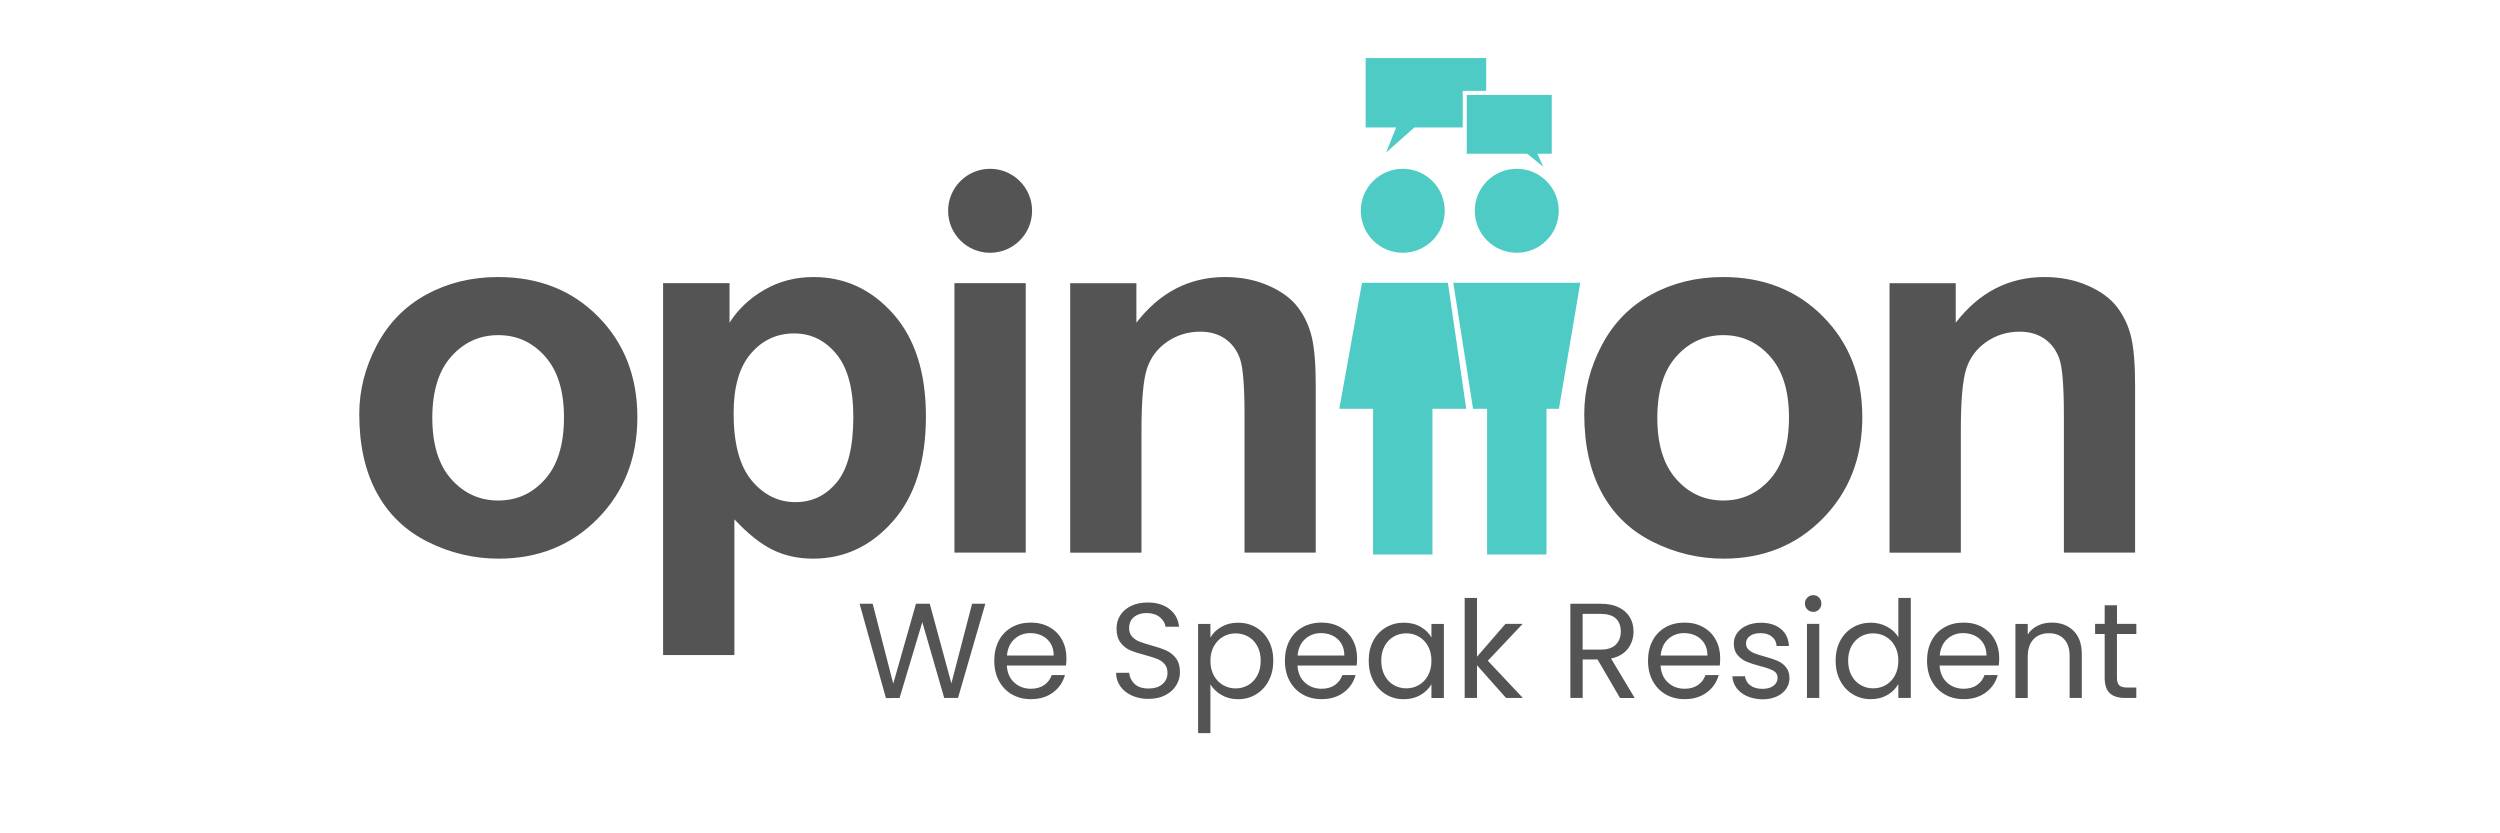
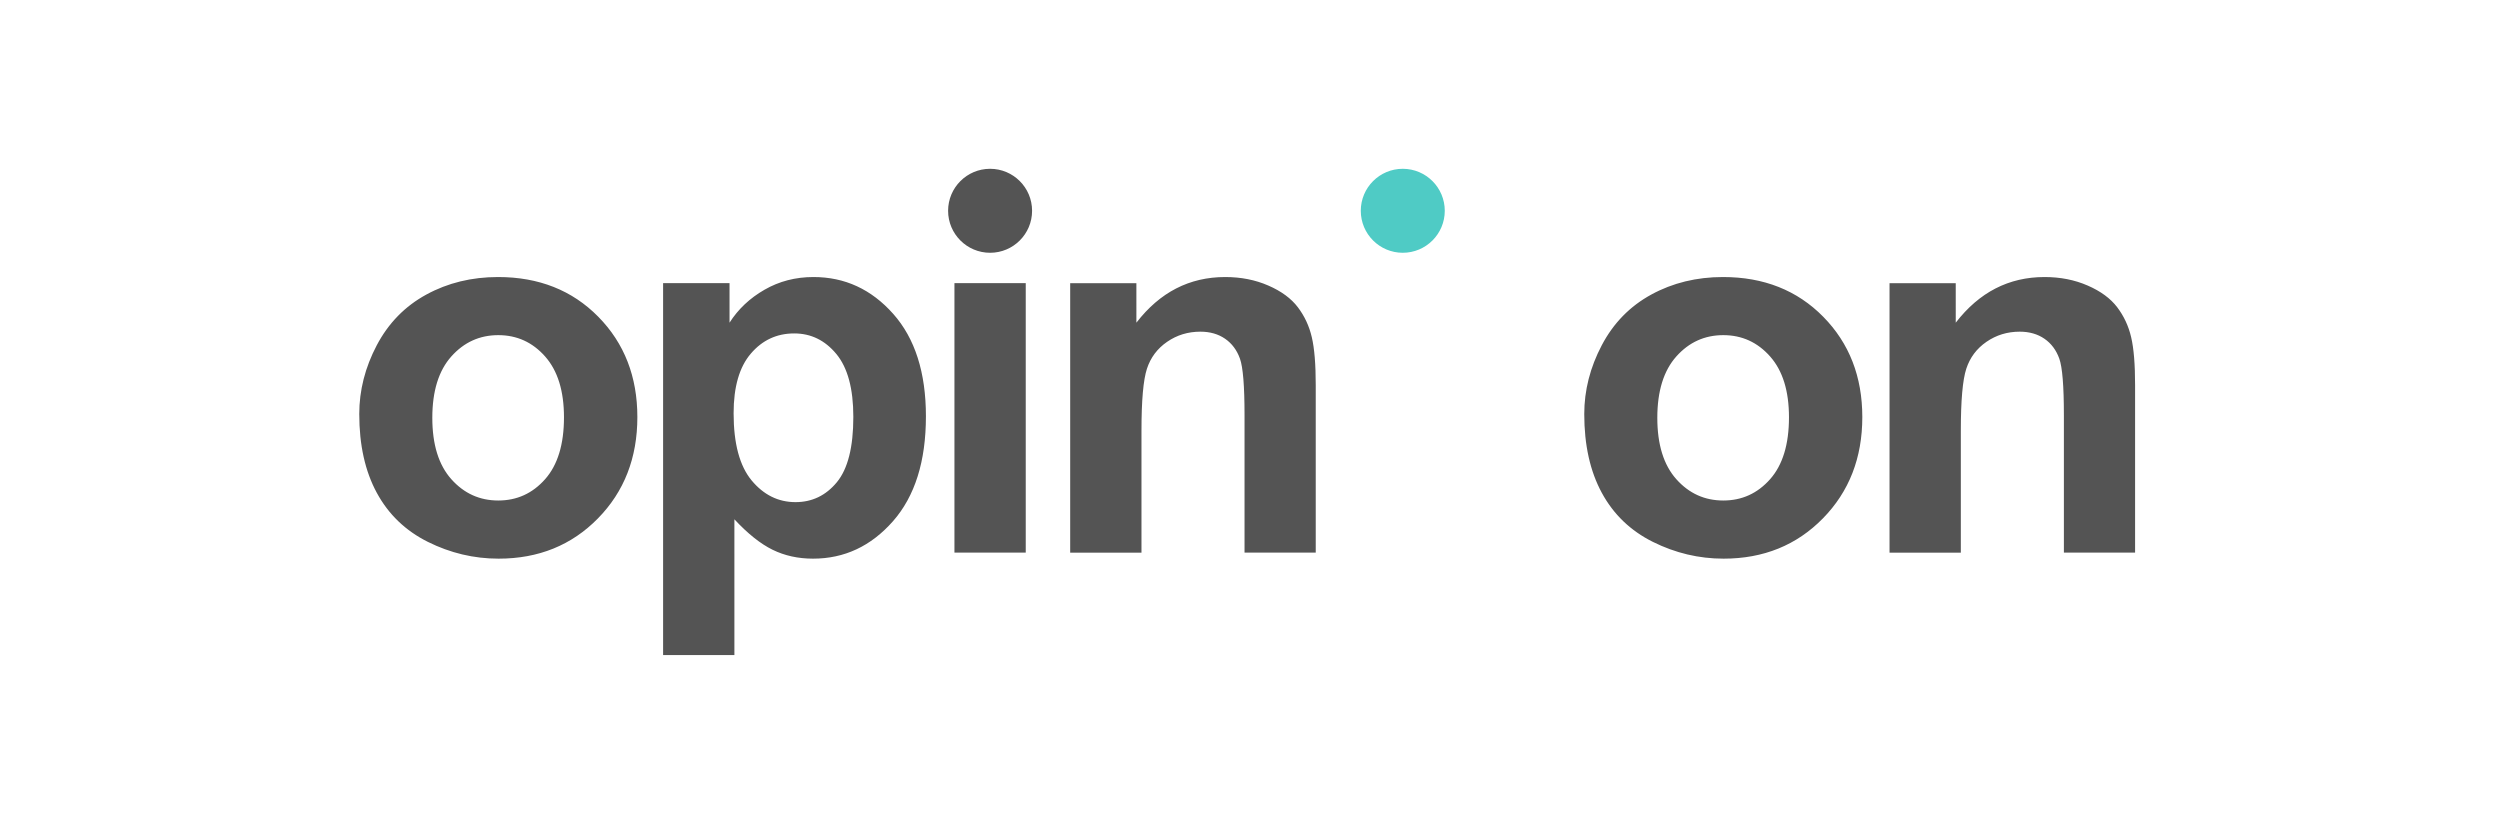
<svg xmlns="http://www.w3.org/2000/svg" xml:space="preserve" id="Layer_1" x="0" y="0" style="enable-background:new 0 0 5400 1800" version="1.1" viewBox="0 0 5400 1800">
  <style>.st0{fill:#545454}.st1{fill:#4fcbc5}</style>
  <path d="M776 894.3c0-51.1 12.6-100.6 37.8-148.5C839 698 874.7 661.4 921 636.2c46.2-25.2 97.8-37.8 154.8-37.8 88 0 160.2 28.6 216.5 85.8 56.3 57.2 84.4 129.4 84.4 216.7 0 88.1-28.4 161-85.2 218.9-56.8 57.9-128.3 86.9-214.6 86.9-53.3 0-104.2-12.1-152.6-36.2-48.4-24.1-85.2-59.5-110.4-106-25.3-46.6-37.9-103.3-37.9-170.2zm157.8 8.2c0 57.7 13.7 101.9 41.1 132.6 27.4 30.7 61.2 46 101.4 46s73.9-15.3 101.1-46c27.2-30.7 40.8-75.3 40.8-133.7 0-57-13.6-100.8-40.8-131.5-27.2-30.7-60.9-46-101.1-46-40.2 0-74 15.3-101.4 46-27.4 30.7-41.1 74.9-41.1 132.6zM1432.2 611.6h143.6V697c18.6-29.2 43.8-53 75.6-71.2 31.8-18.3 67-27.4 105.8-27.4 67.6 0 125 26.5 172.1 79.5 47.1 53 70.7 126.8 70.7 221.4 0 97.2-23.8 172.7-71.2 226.6-47.5 53.9-105 80.8-172.6 80.8-32.2 0-61.3-6.4-87.4-19.2-26.1-12.8-53.6-34.7-82.5-65.8V1415h-154V611.6zm152.4 281.1c0 65.4 13 113.7 38.9 145 25.9 31.2 57.5 46.9 94.8 46.9 35.8 0 65.6-14.3 89.3-43 23.7-28.7 35.6-75.7 35.6-141.1 0-61-12.2-106.3-36.7-135.9-24.5-29.6-54.8-44.4-91-44.4-37.6 0-68.9 14.5-93.7 43.6-24.8 28.9-37.2 71.9-37.2 128.9zM2061.6 1193.6v-582h154v582h-154zM2842.2 1193.6h-154v-297c0-62.8-3.3-103.5-9.9-121.9-6.6-18.4-17.3-32.8-32.1-43-14.8-10.2-32.6-15.3-53.4-15.3-26.7 0-50.6 7.3-71.8 21.9-21.2 14.6-35.7 34-43.6 58.1-7.9 24.1-11.8 68.7-11.8 133.7v263.6h-154v-582h143V697c50.8-65.8 114.7-98.6 191.8-98.6 34 0 65 6.1 93.2 18.4 28.1 12.2 49.4 27.9 63.8 46.9 14.4 19 24.5 40.6 30.1 64.7 5.7 24.1 8.5 58.6 8.5 103.6v361.6zM3422 894.3c0-51.1 12.6-100.6 37.8-148.5 25.2-47.9 60.9-84.4 107.1-109.6s97.8-37.8 154.8-37.8c88 0 160.2 28.6 216.5 85.8 56.3 57.2 84.4 129.4 84.4 216.7 0 88.1-28.4 161-85.2 218.9s-128.3 86.9-214.5 86.9c-53.3 0-104.2-12.1-152.6-36.2s-85.2-59.5-110.4-106c-25.3-46.6-37.9-103.3-37.9-170.2zm157.8 8.2c0 57.7 13.7 101.9 41.1 132.6 27.4 30.7 61.2 46 101.4 46s73.9-15.3 101.1-46c27.2-30.7 40.8-75.3 40.8-133.7 0-57-13.6-100.8-40.8-131.5-27.2-30.7-60.9-46-101.1-46-40.2 0-74 15.3-101.4 46-27.4 30.7-41.1 74.9-41.1 132.6zM4612 1193.6h-154v-297c0-62.8-3.3-103.5-9.9-121.9-6.6-18.4-17.3-32.8-32.1-43-14.8-10.2-32.6-15.3-53.4-15.3-26.7 0-50.6 7.3-71.8 21.9-21.2 14.6-35.7 34-43.6 58.1-7.9 24.1-11.8 68.7-11.8 133.7v263.6h-154v-582h143V697c50.8-65.8 114.7-98.6 191.8-98.6 34 0 65 6.1 93.2 18.4 28.1 12.2 49.4 27.9 63.8 46.9 14.4 19 24.5 40.6 30.1 64.7 5.7 24.1 8.5 58.6 8.5 103.6v361.6z" class="st0" />
  <circle cx="2138.6" cy="455.3" r="90.7" class="st0" />
-   <path d="m2994 329.5 61.1-54.2h104.4v-79h50.7v-70.9h-260.4v149.9h65.9z" class="st1" />
-   <path d="M3168.2 332h130.5l34.8 28.2-12.8-28.2h31.1V205.1h-183.6z" class="st1" />
  <circle cx="3030" cy="455.3" r="90.7" class="st1" />
-   <circle cx="3276.2" cy="455.3" r="90.7" class="st1" />
-   <path d="m3139.1 610.8 42.7 272.2h30.3v314.8h128.3V883h26.9l46.1-272.2zM2941.9 610.8l-49 272.2h72.9v314.8h128.3V883h73l-39.6-272.2z" class="st1" />
-   <path d="m2128.3 1304.1-59 203.5h-29.8l-47.3-163.8-49.1 163.8-29.5.3-56.9-203.8h28.3l44.4 172.6 49.1-172.6h29.8l46.7 172 44.7-172h28.6zM2302.6 1437.5h-127.9c1 15.8 6.4 28.1 16.2 36.9 9.8 8.9 21.8 13.3 35.8 13.3 11.5 0 21.1-2.7 28.8-8 7.7-5.4 13.1-12.5 16.2-21.5h28.6c-4.3 15.4-12.8 27.9-25.7 37.5s-28.8 14.5-47.9 14.5c-15.2 0-28.8-3.4-40.7-10.2-12-6.8-21.4-16.5-28.2-29.1-6.8-12.6-10.2-27.1-10.2-43.7 0-16.5 3.3-31 9.9-43.5 6.6-12.5 15.9-22 27.9-28.8s25.7-10.1 41.3-10.1c15.2 0 28.6 3.3 40.3 9.9 11.7 6.6 20.7 15.7 27 27.3 6.3 11.6 9.5 24.7 9.5 39.3 0 5.2-.3 10.6-.9 16.2zm-33.3-47.7c-4.5-7.3-10.6-12.8-18.2-16.6-7.7-3.8-16.2-5.7-25.6-5.7-13.4 0-24.9 4.3-34.3 12.8-9.4 8.6-14.8 20.4-16.2 35.6h101c0-10.1-2.2-18.8-6.7-26.1zM2445 1502.5c-10.6-4.8-18.9-11.4-25-19.9-6-8.5-9.2-18.3-9.3-29.3h28.3c1 9.5 4.9 17.6 11.8 24.1s17 9.8 30.2 9.8c12.7 0 22.6-3.2 29.9-9.5 7.3-6.3 10.9-14.5 10.9-24.4 0-7.8-2.1-14.1-6.4-19-4.3-4.9-9.6-8.6-16.1-11.1-6.4-2.5-15.1-5.3-26-8.2-13.4-3.5-24.2-7-32.3-10.5-8.1-3.5-15-9-20.7-16.5-5.7-7.5-8.6-17.6-8.6-30.2 0-11.1 2.8-20.9 8.5-29.5 5.6-8.6 13.6-15.2 23.8-19.9 10.2-4.7 21.9-7 35.2-7 19.1 0 34.7 4.8 46.9 14.3 12.2 9.5 19 22.2 20.6 38h-29.2c-1-7.8-5.1-14.6-12.3-20.6-7.2-5.9-16.7-8.9-28.6-8.9-11.1 0-20.1 2.9-27.2 8.6-7 5.7-10.5 13.8-10.5 24.1 0 7.4 2.1 13.4 6.3 18.1 4.2 4.7 9.3 8.2 15.5 10.7 6.1 2.4 14.7 5.2 25.8 8.3 13.4 3.7 24.2 7.3 32.4 11 8.2 3.6 15.2 9.2 21 16.6 5.8 7.5 8.8 17.7 8.8 30.5 0 9.9-2.6 19.3-7.9 28-5.3 8.8-13 15.9-23.4 21.3-10.3 5.5-22.5 8.2-36.5 8.2-13.3.1-25.3-2.3-35.9-7.1zM2638 1354.2c10.4-6.1 22.5-9.2 36.4-9.2 14.2 0 27.1 3.4 38.7 10.2 11.6 6.8 20.7 16.4 27.3 28.8 6.6 12.4 9.9 26.7 9.9 43.1 0 16.2-3.3 30.6-9.9 43.2-6.6 12.7-15.7 22.5-27.3 29.5-11.6 7-24.5 10.5-38.7 10.5-13.6 0-25.7-3.1-36.1-9.2-10.4-6.1-18.4-13.8-23.8-22.9v105.4h-26.6v-235.9h26.6v29.5c5.2-9.3 13-16.9 23.5-23zm77.8 41.3c-4.9-9-11.4-15.8-19.7-20.4-8.3-4.7-17.4-7-27.3-7-9.7 0-18.7 2.4-27 7.2-8.3 4.8-14.9 11.7-19.9 20.7-5 9.1-7.4 19.5-7.4 31.4 0 12.1 2.5 22.6 7.4 31.7 5 9.1 11.6 16 19.9 20.7 8.3 4.8 17.3 7.2 27 7.2 9.9 0 19-2.4 27.3-7.2 8.3-4.8 14.8-11.7 19.7-20.7 4.9-9.1 7.3-19.7 7.3-32 0-12.1-2.5-22.7-7.3-31.6zM2930.4 1437.5h-127.9c1 15.8 6.4 28.1 16.2 36.9 9.8 8.9 21.8 13.3 35.8 13.3 11.5 0 21.1-2.7 28.8-8 7.7-5.4 13.1-12.5 16.2-21.5h28.6c-4.3 15.4-12.8 27.9-25.7 37.5-12.8 9.6-28.8 14.5-47.9 14.5-15.2 0-28.8-3.4-40.7-10.2-12-6.8-21.4-16.5-28.2-29.1-6.8-12.6-10.2-27.1-10.2-43.7 0-16.5 3.3-31 9.9-43.5 6.6-12.5 15.9-22 27.9-28.8 12-6.7 25.7-10.1 41.3-10.1 15.2 0 28.6 3.3 40.3 9.9 11.7 6.6 20.7 15.7 27 27.3 6.3 11.6 9.5 24.7 9.5 39.3 0 5.2-.3 10.6-.9 16.2zm-33.3-47.7c-4.5-7.3-10.6-12.8-18.2-16.6-7.7-3.8-16.2-5.7-25.6-5.7-13.4 0-24.9 4.3-34.3 12.8-9.4 8.6-14.8 20.4-16.2 35.6h101c0-10.1-2.2-18.8-6.7-26.1zM2966.3 1384c6.6-12.4 15.7-21.9 27.3-28.8 11.6-6.8 24.5-10.2 38.7-10.2 14 0 26.2 3 36.5 9.1 10.3 6 18 13.6 23.1 22.8v-29.2h26.9v160h-26.9v-29.8c-5.3 9.3-13.1 17.1-23.5 23.2-10.4 6.1-22.5 9.2-36.4 9.2-14.2 0-27.1-3.5-38.5-10.5-11.5-7-20.5-16.8-27.2-29.5-6.6-12.7-9.9-27.1-9.9-43.2 0-16.4 3.3-30.8 9.9-43.1zm118.3 11.8c-4.9-9-11.4-15.8-19.7-20.6-8.3-4.8-17.4-7.2-27.3-7.2-9.9 0-19 2.3-27.2 7s-14.7 11.5-19.6 20.4c-4.9 9-7.3 19.5-7.3 31.5 0 12.3 2.4 22.9 7.3 32 4.9 9.1 11.4 16 19.6 20.7 8.2 4.8 17.2 7.2 27.2 7.2 9.9 0 19-2.4 27.3-7.2 8.3-4.8 14.8-11.7 19.7-20.7 4.9-9.1 7.3-19.6 7.3-31.7 0-12-2.5-22.5-7.3-31.4zM3253.1 1507.6l-62.8-70.7v70.7h-26.6v-216.1h26.6v127l61.6-71h37.1l-75.3 79.7 75.6 80.3h-36.2zM3499.2 1507.6l-48.5-83.2h-32.1v83.2H3392v-203.5h65.7c15.4 0 28.4 2.6 39 7.9 10.6 5.3 18.5 12.4 23.8 21.3 5.3 9 7.9 19.2 7.9 30.7 0 14-4 26.4-12.1 37.1-8.1 10.7-20.2 17.8-36.4 21.3l51.1 85.3h-31.8zm-80.6-104.5h39.1c14.4 0 25.2-3.5 32.4-10.7 7.2-7.1 10.8-16.6 10.8-28.5 0-12.1-3.6-21.4-10.7-28-7.1-6.6-18-9.9-32.6-9.9h-39.1v77.1zM3714.7 1437.5h-127.9c1 15.8 6.4 28.1 16.2 36.9 9.8 8.9 21.8 13.3 35.8 13.3 11.5 0 21.1-2.7 28.8-8 7.7-5.4 13.1-12.5 16.2-21.5h28.6c-4.3 15.4-12.8 27.9-25.7 37.5s-28.8 14.5-47.9 14.5c-15.2 0-28.8-3.4-40.7-10.2-12-6.8-21.4-16.5-28.2-29.1-6.8-12.6-10.2-27.1-10.2-43.7 0-16.5 3.3-31 9.9-43.5 6.6-12.5 15.9-22 27.9-28.8s25.7-10.1 41.3-10.1c15.2 0 28.6 3.3 40.3 9.9 11.7 6.6 20.7 15.7 27 27.3 6.3 11.6 9.5 24.7 9.5 39.3 0 5.2-.3 10.6-.9 16.2zm-33.3-47.7c-4.5-7.3-10.6-12.8-18.2-16.6-7.7-3.8-16.2-5.7-25.6-5.7-13.4 0-24.9 4.3-34.3 12.8-9.4 8.6-14.8 20.4-16.2 35.6h101c0-10.1-2.2-18.8-6.7-26.1zM3774.3 1504c-9.7-4.2-17.4-10-23.1-17.5-5.6-7.5-8.8-16.1-9.3-25.8h27.4c.8 8 4.5 14.5 11.2 19.6 6.7 5.1 15.5 7.6 26.4 7.6 10.1 0 18.1-2.2 23.9-6.7 5.8-4.5 8.8-10.1 8.8-16.9 0-7-3.1-12.2-9.3-15.6-6.2-3.4-15.9-6.8-28.9-10.1-11.9-3.1-21.6-6.3-29.1-9.5s-13.9-8-19.3-14.3c-5.4-6.3-8-14.6-8-25 0-8.2 2.4-15.7 7.3-22.5 4.9-6.8 11.8-12.2 20.7-16.2 9-4 19.2-6 30.7-6 17.7 0 32 4.5 42.9 13.4 10.9 9 16.7 21.2 17.5 36.8h-26.6c-.6-8.4-3.9-15.1-10.1-20.1-6.1-5.1-14.4-7.6-24.7-7.6-9.5 0-17.1 2-22.8 6.1-5.6 4.1-8.5 9.4-8.5 16.1 0 5.3 1.7 9.6 5.1 13 3.4 3.4 7.7 6.1 12.8 8.2 5.2 2 12.3 4.3 21.5 6.9 11.5 3.1 20.8 6.2 28 9.2 7.2 3 13.4 7.5 18.5 13.6 5.2 6 7.8 13.9 8 23.7 0 8.8-2.4 16.6-7.3 23.7-4.9 7-11.7 12.5-20.6 16.5-8.9 4-19 6-30.5 6-11.9-.4-22.9-2.4-32.6-6.6zM3903.9 1316.4c-3.5-3.5-5.3-7.8-5.3-12.8 0-5.1 1.8-9.3 5.3-12.8s7.8-5.3 12.8-5.3c4.9 0 9 1.8 12.4 5.3 3.4 3.5 5.1 7.8 5.1 12.8 0 5.1-1.7 9.3-5.1 12.8-3.4 3.5-7.5 5.3-12.4 5.3-5-.1-9.3-1.8-12.8-5.3zm25.7 31.2v160H3903v-160h26.6zM3974.9 1384c6.6-12.4 15.7-21.9 27.3-28.8 11.6-6.8 24.6-10.2 39-10.2 12.5 0 24 2.9 34.7 8.6 10.7 5.7 18.9 13.3 24.5 22.6v-84.7h26.9v216.1h-26.9v-30.1c-5.3 9.5-13 17.4-23.4 23.5-10.3 6.1-22.4 9.2-36.2 9.2-14.2 0-27.1-3.5-38.7-10.5-11.6-7-20.7-16.8-27.3-29.5-6.6-12.7-9.9-27.1-9.9-43.2.1-16.3 3.4-30.7 10-43zm118.2 11.8c-4.9-9-11.4-15.8-19.7-20.6-8.3-4.8-17.4-7.2-27.3-7.2-9.9 0-19 2.3-27.2 7s-14.7 11.5-19.6 20.4c-4.9 9-7.3 19.5-7.3 31.5 0 12.3 2.4 22.9 7.3 32 4.9 9.1 11.4 16 19.6 20.7 8.2 4.8 17.2 7.2 27.2 7.2 9.9 0 19-2.4 27.3-7.2 8.3-4.8 14.8-11.7 19.7-20.7 4.9-9.1 7.3-19.6 7.3-31.7 0-12-2.4-22.5-7.3-31.4zM4317.4 1437.5h-127.9c1 15.8 6.4 28.1 16.2 36.9 9.8 8.9 21.8 13.3 35.8 13.3 11.5 0 21.1-2.7 28.8-8 7.7-5.4 13.1-12.5 16.2-21.5h28.6c-4.3 15.4-12.8 27.9-25.7 37.5s-28.8 14.5-47.9 14.5c-15.2 0-28.8-3.4-40.7-10.2-12-6.8-21.4-16.5-28.2-29.1-6.8-12.6-10.2-27.1-10.2-43.7 0-16.5 3.3-31 9.9-43.5 6.6-12.5 15.9-22 27.9-28.8s25.7-10.1 41.3-10.1c15.2 0 28.6 3.3 40.3 9.9 11.7 6.6 20.7 15.7 27 27.3 6.3 11.6 9.5 24.7 9.5 39.3 0 5.2-.3 10.6-.9 16.2zm-33.3-47.7c-4.5-7.3-10.6-12.8-18.2-16.6-7.7-3.8-16.2-5.7-25.6-5.7-13.4 0-24.9 4.3-34.3 12.8-9.4 8.6-14.8 20.4-16.2 35.6h101c0-10.1-2.2-18.8-6.7-26.1zM4478.6 1362.3c12.1 11.8 18.1 28.8 18.1 51v94.3h-26.3v-90.5c0-16-4-28.2-12-36.6-8-8.5-18.9-12.7-32.7-12.7-14 0-25.2 4.4-33.4 13.1-8.3 8.8-12.4 21.5-12.4 38.3v88.5h-26.6v-160h26.6v22.8c5.3-8.2 12.4-14.5 21.5-19s19-6.7 29.9-6.7c19.4-.1 35.2 5.8 47.3 17.5zM4572.6 1369.5v94.3c0 7.8 1.7 13.3 5 16.5 3.3 3.2 9.1 4.8 17.2 4.8h19.6v22.5h-23.9c-14.8 0-25.9-3.4-33.3-10.2-7.4-6.8-11.1-18-11.1-33.6v-94.3h-20.7v-21.9h20.7v-40.3h26.6v40.3h41.8v21.9h-41.9z" class="st0" />
</svg>